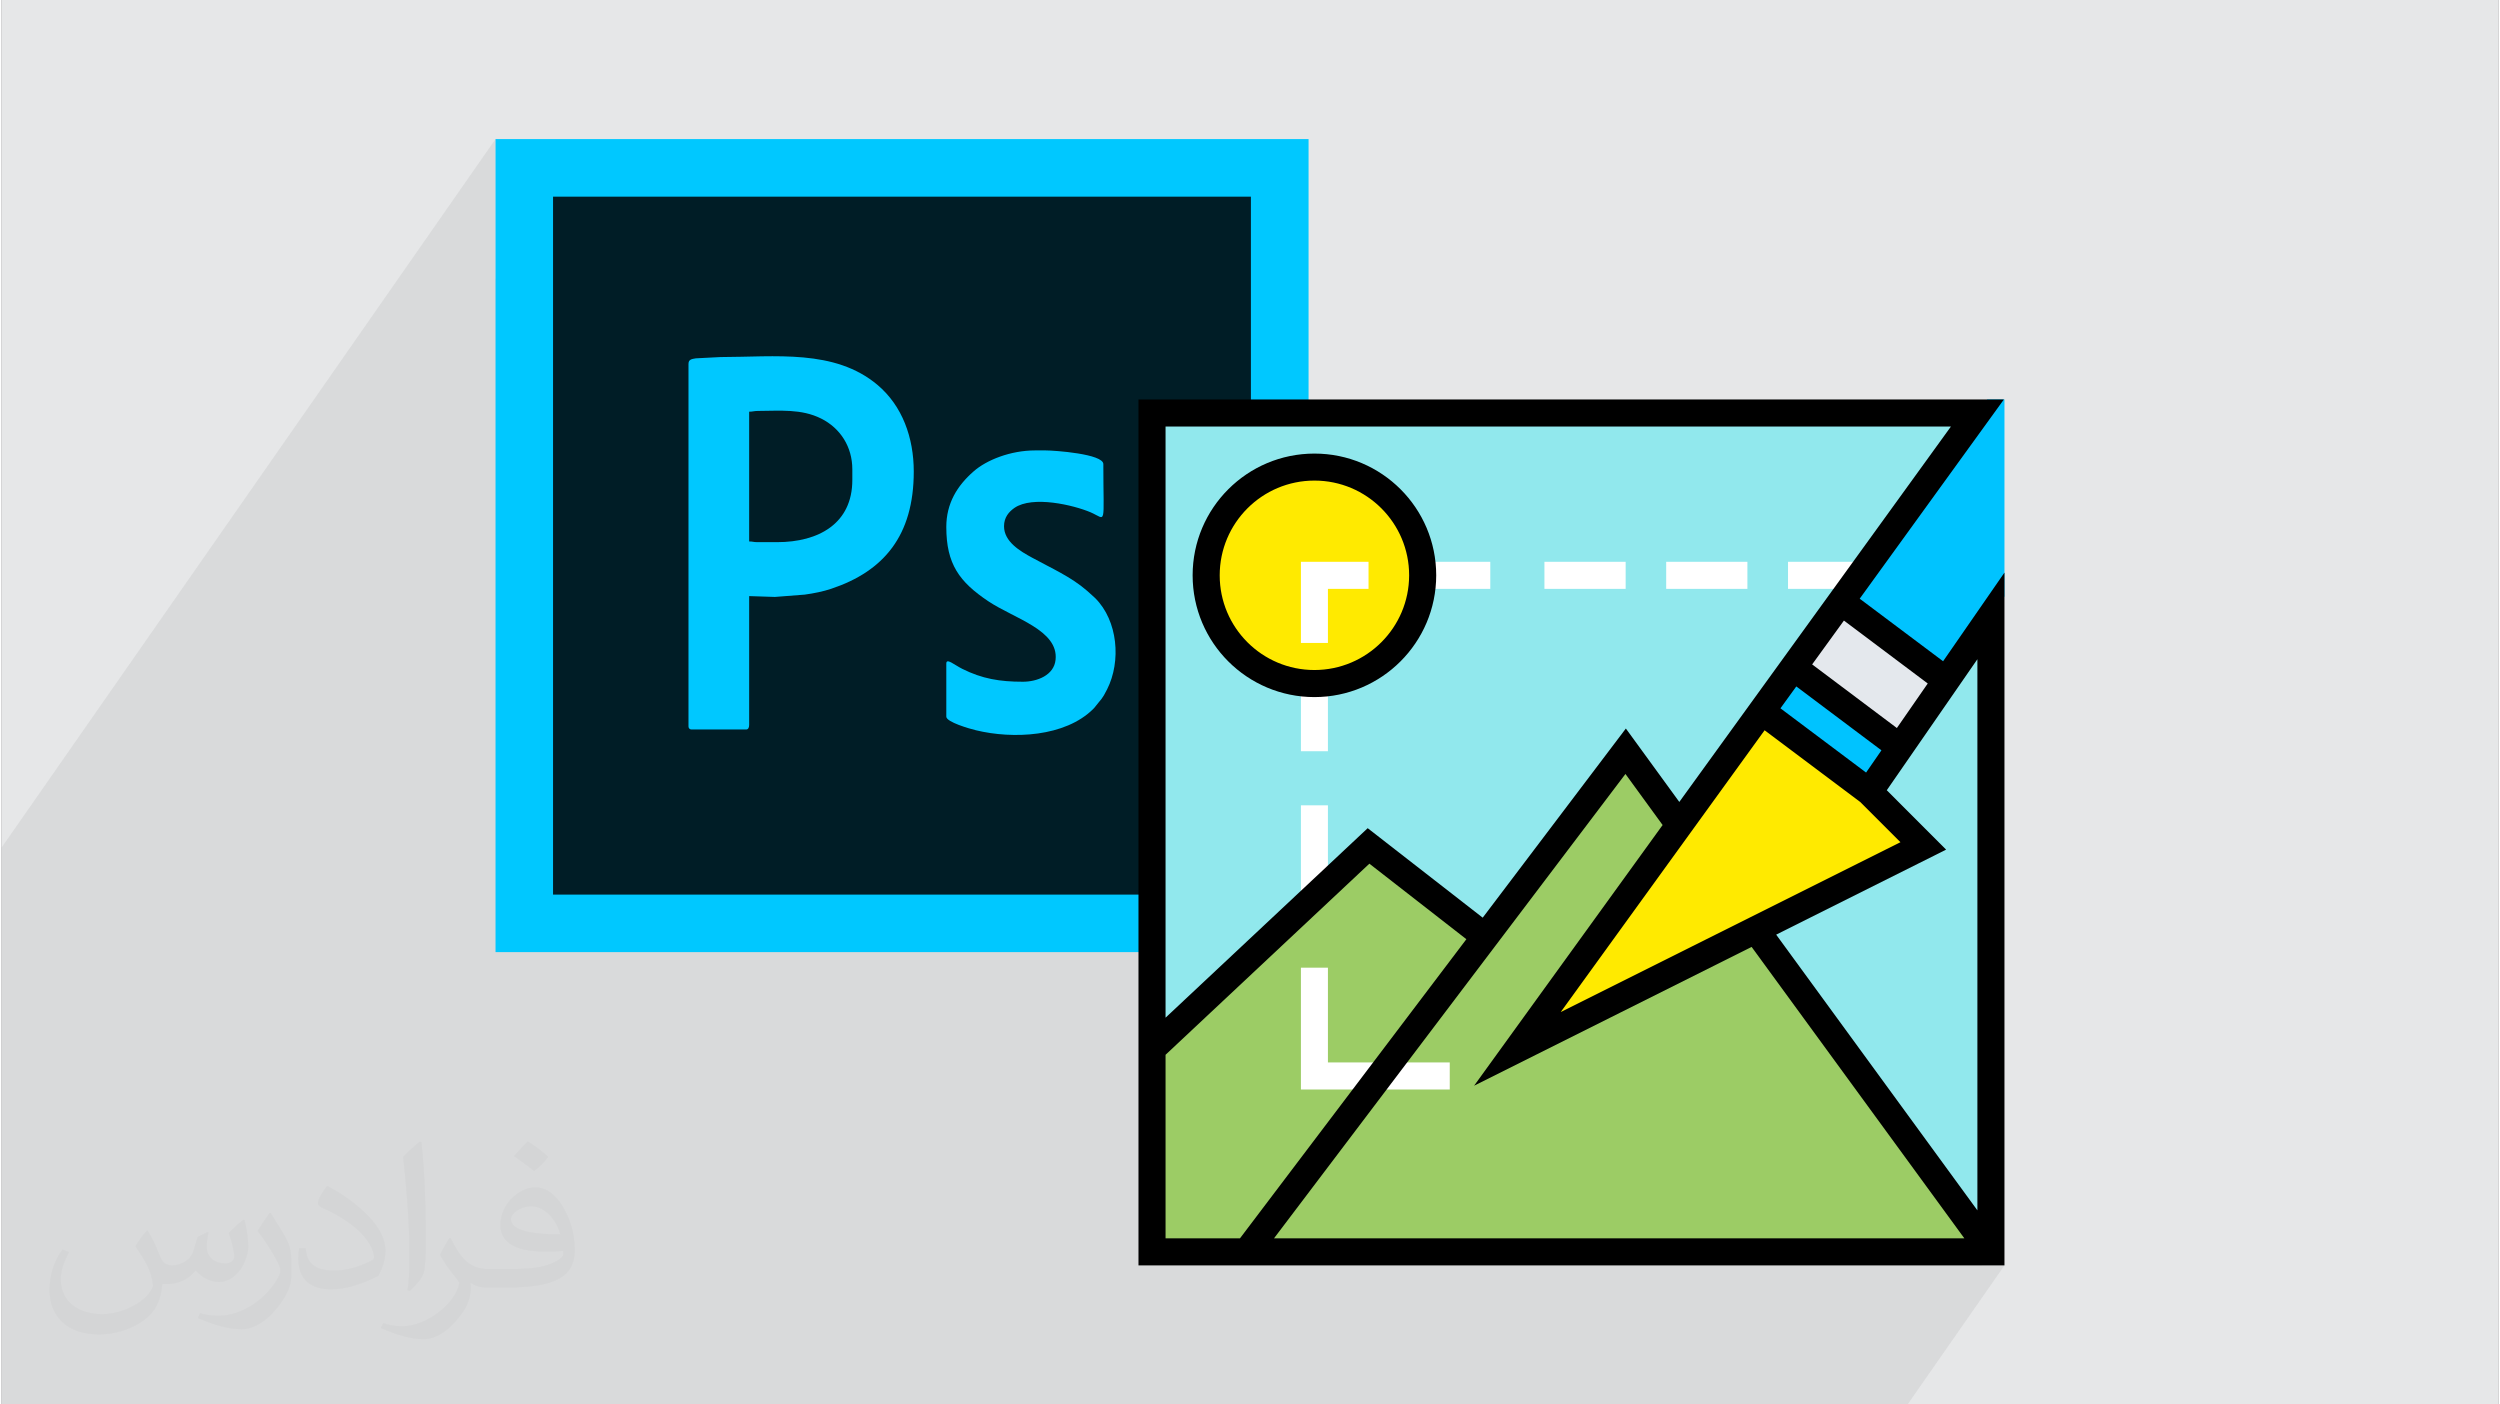
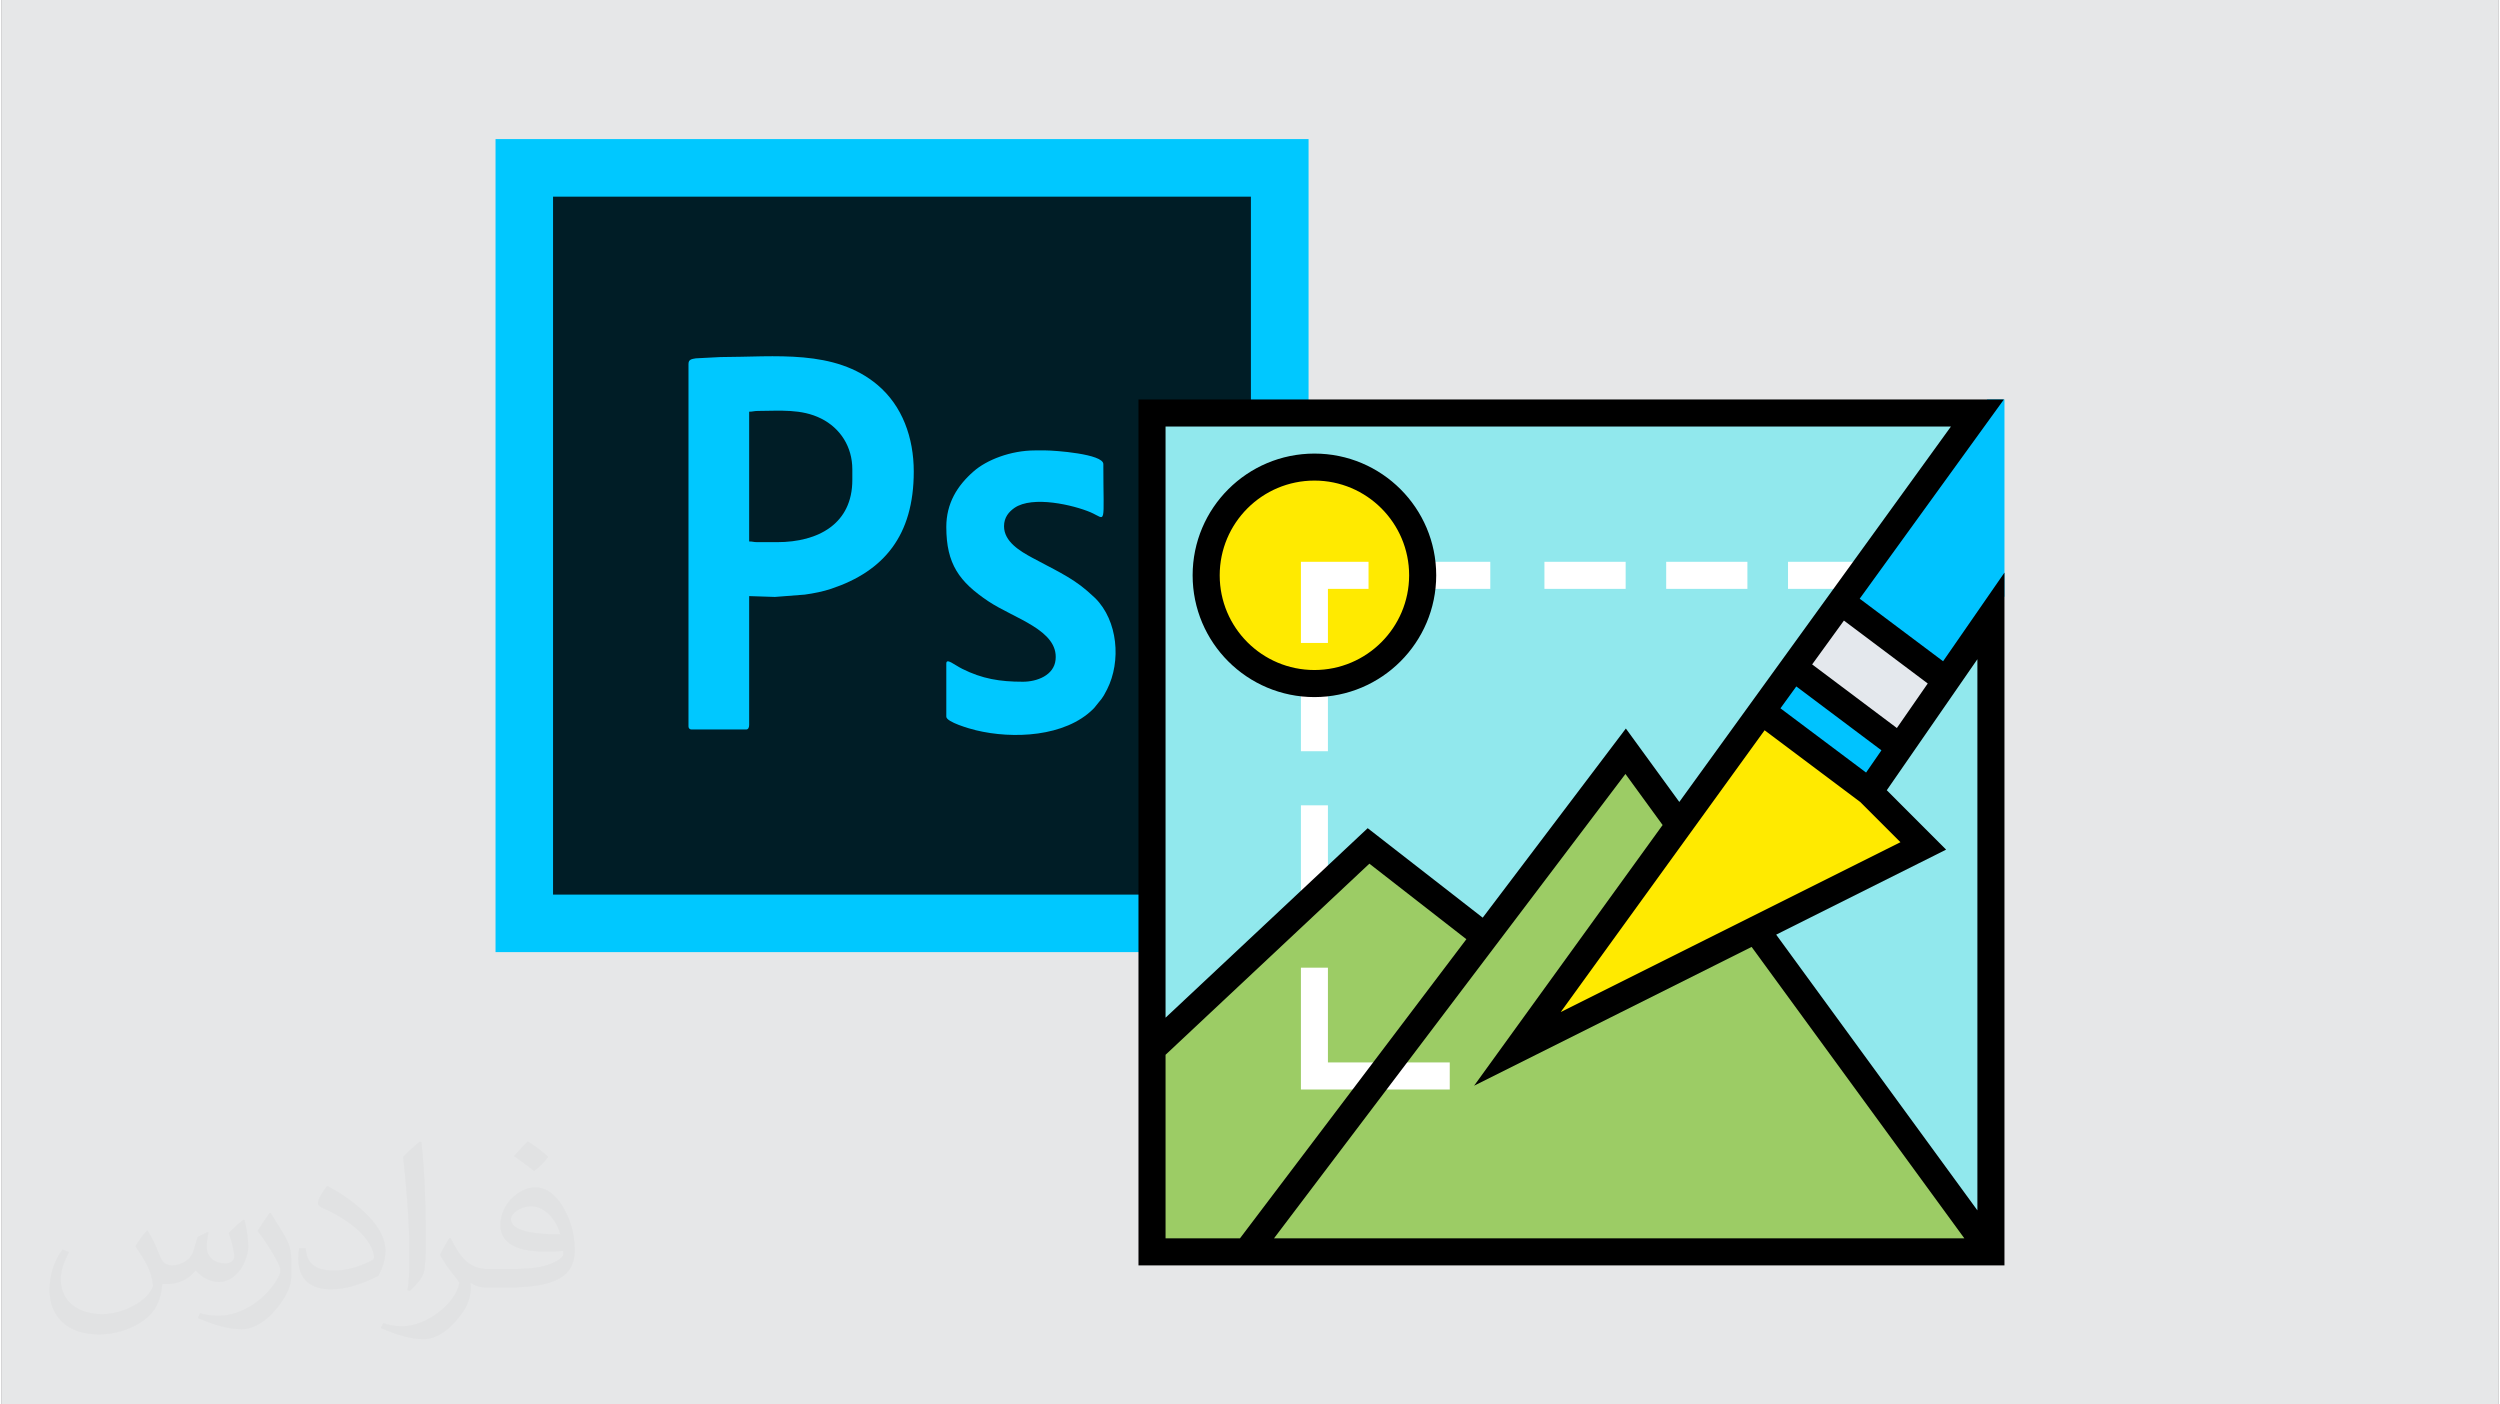
<svg xmlns="http://www.w3.org/2000/svg" xml:space="preserve" width="356px" height="200px" version="1.0" style="shape-rendering:geometricPrecision; text-rendering:geometricPrecision; image-rendering:optimizeQuality; fill-rule:evenodd; clip-rule:evenodd" viewBox="0 0 35600 20025">
  <rect x="0" y="0" width="35600" height="20025" fill="#808080" stroke="none" />
  <defs>
    <style type="text/css">
   
    .fil5 {fill:#00C8FF}
    .fil0 {fill:#E6E7E8}
    .fil4 {fill:#001D26;fill-rule:nonzero}
    .fil9 {fill:#00C3FF;fill-rule:nonzero}
    .fil3 {fill:#00C8FF;fill-rule:nonzero}
    .fil6 {fill:#91E8ED;fill-rule:nonzero}
    .fil8 {fill:#9CCC65;fill-rule:nonzero}
    .fil10 {fill:#E4E8ED;fill-rule:nonzero}
    .fil7 {fill:#FFEA00;fill-rule:nonzero}
    .fil12 {fill:black;fill-rule:nonzero}
    .fil11 {fill:white;fill-rule:nonzero}
    .fil1 {fill:#373435;fill-opacity:0.031}
    .fil2 {fill:#373435;fill-opacity:0.078}
   
  </style>
  </defs>
  <g id="Layer_x0020_1">
    <g id="_2102735964192">
      <path class="fil0" d="M0 0l35600 0 0 20025 -35600 0 0 -20025z" />
      <path class="fil1" d="M2082 17547c68,104 112,203 155,312 32,64 49,183 199,183 44,0 107,-14 163,-45 63,-33 111,-83 136,-159l60 -202 146 -72 10 10c-20,77 -25,149 -25,206 0,170 146,234 262,234 68,0 129,-34 129,-95 0,-81 -34,-217 -78,-339 68,-68 136,-136 214,-191l12 6c34,144 53,287 53,381 0,93 -41,196 -75,264 -70,132 -194,238 -344,238 -114,0 -241,-58 -328,-163l-5 0c-82,101 -209,193 -412,193l-63 0c-10,134 -39,229 -83,314 -121,237 -480,404 -818,404 -470,0 -706,-272 -706,-633 0,-223 73,-431 185,-578l92 38c-70,134 -117,262 -117,385 0,338 275,499 592,499 294,0 658,-187 724,-404 -25,-237 -114,-348 -250,-565 41,-72 94,-144 160,-221l12 0 0 0zm5421 -1274c99,62 196,136 291,221 -53,74 -119,142 -201,202 -95,-77 -190,-143 -287,-213 66,-74 131,-146 197,-210l0 0zm51 926c-160,0 -291,105 -291,183 0,168 320,219 703,217 -48,-196 -216,-400 -412,-400zm-359 895c208,0 390,-6 529,-41 155,-39 286,-118 286,-171 0,-15 0,-31 -5,-46 -87,8 -187,8 -274,8 -282,0 -498,-64 -583,-222 -21,-44 -36,-93 -36,-149 0,-152 66,-303 182,-406 97,-85 204,-138 313,-138 197,0 354,158 464,408 60,136 101,293 101,491 0,132 -36,243 -118,326 -153,148 -435,204 -867,204l-196 0 0 0 -51 0c-107,0 -184,-19 -245,-66l-10 0c3,25 5,50 5,72 0,97 -32,221 -97,320 -192,287 -400,410 -580,410 -182,0 -405,-70 -606,-161l36 -70c65,27 155,46 279,46 325,0 752,-314 805,-619 -12,-25 -34,-58 -65,-93 -95,-113 -155,-208 -211,-307 48,-95 92,-171 133,-239l17 -2c139,282 265,445 546,445l44 0 0 0 204 0 0 0zm-1408 299c24,-130 26,-276 26,-413l0 -202c0,-377 -48,-926 -87,-1282 68,-75 163,-161 238,-219l22 6c51,450 63,972 63,1452 0,126 -5,250 -17,340 -7,114 -73,201 -214,332l-31 -14 0 0zm-1449 -596c7,177 94,318 398,318 189,0 349,-50 526,-135 32,-14 49,-33 49,-49 0,-111 -85,-258 -228,-392 -139,-126 -323,-237 -495,-311 -59,-25 -78,-52 -78,-77 0,-51 68,-158 124,-235l19 -2c197,103 417,256 580,427 148,157 240,316 240,489 0,128 -39,250 -102,361 -216,109 -446,192 -674,192 -277,0 -466,-130 -466,-436 0,-33 0,-84 12,-150l95 0 0 0zm-501 -503l172 278c63,103 122,215 122,392l0 227c0,183 -117,379 -306,573 -148,132 -279,188 -400,188 -180,0 -386,-56 -624,-159l27 -70c75,21 162,37 269,37 342,-2 692,-252 852,-557 19,-35 26,-68 26,-90 0,-36 -19,-75 -34,-110 -87,-165 -184,-315 -291,-453 56,-89 112,-174 173,-258l14 2z" />
-       <path class="fil2" d="M12213 20025l-91 0 -102 0 -134 0 -59 0 -81 0 -363 0 -23 0 -18 0 -386 0 -152 0 -655 0 -614 0 -134 0 -135 0 -435 0 -160 0 -12 0 -7 0 -57 0 -235 0 -689 0 -46 0 -434 0 -316 0 -11 0 -203 0 -28 0 -85 0 -328 0 -114 0 -11 0 -12 0 -275 0 -278 0 -32 0 -750 0 -214 0 -353 0 -254 0 -20 0 -184 0 -322 0 -258 0 -15 0 -73 0 -55 0 -43 0 -16 0 -106 0 -211 0 -78 0 -286 0 -374 0 -973 0 -122 0 -791 0 0 -787 0 -27 0 -5128 0 -1587 0 -411 7043 -10102 0 411 0 1586 820 -1176 9950 0 0 3919 78 -47 152 -73 159 -58 167 -43 172 -26 178 -9 177 9 172 26 167 43 159 58 152 73 143 87 134 100 123 112 112 123 100 134 87 143 73 152 59 160 42 166 24 157 783 0 0 386 -2315 3320 0 624 197 -185 2890 -4145 1158 0 0 386 -2836 4067 201 156 3213 -4609 1158 0 0 386 -1557 2233 158 217 1978 -2836 927 0 1396 -1929 -1359 1949 0 366 -817 1171 87 65 110 -159 16 12 662 -949 2056 -2841 -2668 3828 1135 852 1541 -2211 -875 1264 -662 950 3 2 -110 158 155 117 -442 633 2 2 133 132 1410 -2023 -1292 1868 846 847 -1616 2318 2062 2825 -116 167 309 425 -134 193 327 0 -1382 1983 -328 0 -514 0 -91 0 -4032 0 -362 0 -363 0 -712 0 -9 0 -132 0 -94 0 -3 0 -131 0 -102 0 -1 0 -2 0 -4 0 -6 0 -580 0 -1150 0 -75 0 -25 0 -8 0 -8 0 -114 0 -1 0 -107 0 -17 0 -126 0 -5 0 -14 0 -127 0 -8 0 -98 0 -309 0 -269 0 -154 0 -209 0 -100 0 -123 0 -46 0 -100 0 -26 0 -50 0 -161 0 -18 0 -24 0 -726 0 -153 0 -310 0 -162 0 -58 0 -49 0 -209 0 -386 0 -46 0 -11 0 -189 0 -41 0 -147 0 -23 0 -105 0 -502 0 -1 0 -163 0 -87 0 -19 0 -99 0 -6 0 -153 0 -22 0 -152 0 -60 0 -145 0z" />
      <g>
        <g>
          <path class="fil3" d="M7453 1983l10771 0 411 0 0 411 0 10770 0 411 -411 0 -10771 0 -410 0 0 -411 0 -10770 0 -411 410 0z" />
          <path class="fil4" d="M17813 2804l-9950 0 0 9951 9950 0 0 -9951z" />
          <g>
            <path class="fil5" d="M11059 7730l-281 0c-60,0 -64,-10 -119,-10l0 -1850c54,0 67,-11 129,-11 307,-1 615,-33 898,109 275,138 444,404 444,724l0 152c0,622 -483,886 -1071,886zm-1265 -2541l0 5169c0,25 18,43 43,43l779 0c32,0 43,-32 43,-64l0 -1838 367 12 425 -33c131,-18 265,-45 380,-84 749,-250 1175,-759 1175,-1670 0,-483 -162,-937 -517,-1236 -611,-514 -1459,-398 -2242,-397l-348 18c-60,10 -105,15 -105,80l0 0z" />
            <path class="fil5" d="M13470 7514c0,528 186,782 598,1058 369,247 1004,412 960,834 -22,223 -265,314 -466,314 -330,0 -581,-42 -865,-184 -114,-57 -227,-159 -227,-75l0 757c0,77 334,173 423,194 525,128 1272,96 1673,-305 18,-18 22,-24 35,-41 77,-100 88,-90 162,-238 202,-401 154,-978 -171,-1301l-113 -102c-231,-202 -516,-326 -782,-472 -176,-95 -404,-230 -404,-450 0,-128 71,-207 148,-261 259,-179 841,-42 1088,63 229,100 180,218 180,-688 0,-146 -700,-195 -822,-195l-151 0c-349,0 -693,136 -878,300 -232,203 -388,454 -388,792l0 0z" />
          </g>
        </g>
        <g>
          <path class="fil6" d="M16403 17849l11961 0 0 -11961 -11961 0 0 11961z" />
          <path class="fil7" d="M20262 8203c0,852 -691,1543 -1543,1543 -853,0 -1544,-691 -1544,-1543 0,-853 691,-1544 1544,-1544 852,0 1543,691 1543,1544z" />
          <path class="fil8" d="M21226 13412l-1736 -1351 -3087 2894 0 2894 4823 0 0 -4437z" />
          <path class="fil8" d="M17754 17849l5402 -7138 5208 7138 -10610 0z" />
          <path class="fil9" d="M28557 5695l-246 0 -6699 9260 5788 -2894 -772 -771 1929 -2787 0 -2808z" />
          <path class="fil7" d="M21612 14955l5788 -2894 -772 -771 -1533 -1150 -3483 4815z" />
          <path class="fil10" d="M26226 8577l-678 938 1520 1140 659 -953 -1501 -1125z" />
          <path class="fil11" d="M20648 15534l-2122 0 0 -1737 385 0 0 1351 1737 0 0 386z" />
          <path class="fil11" d="M18526 12833l385 0 0 -1351 -385 0 0 1351z" />
          <path class="fil11" d="M18526 10711l385 0 0 -965 -385 0 0 965z" />
          <path class="fil11" d="M18911 9167l-385 0 0 -1157 964 0 0 386 -579 0 0 771z" />
          <path class="fil11" d="M20262 8396l964 0 0 -386 -964 0 0 386z" />
          <path class="fil11" d="M21998 8396l1158 0 0 -386 -1158 0 0 386z" />
          <path class="fil11" d="M23734 8396l1158 0 0 -386 -1158 0 0 386z" />
          <path class="fil11" d="M25471 8396l964 0 0 -386 -964 0 0 386z" />
          <path class="fil12" d="M27682 9428l-1189 -892 2056 -2841 -12339 0 0 12347 12347 0 0 -9878 -875 1264zm-219 317l-440 635 -1208 -907 453 -625 1195 897zm-879 1270l-1221 -916 226 -312 1214 911 -219 317zm490 993l-4844 2422 2907 -4018 1364 1023 573 573zm-10478 -5927l11198 0 -3873 5353 -762 -1047 -2041 2697 -1640 -1276 -2882 2702 0 -8429zm0 11575l0 -2617 2906 -2725 1383 1077 -3228 4265 -1061 0zm1546 0l5011 -6621 530 728 -2688 3717 3957 -1979 3033 4155 -9843 0zm10029 -399l-2869 -3931 2423 -1212 -846 -847 1292 -1868 0 7858z" />
          <path class="fil12" d="M20455 8203c0,-959 -778,-1736 -1736,-1736 -959,0 -1737,777 -1737,1736 0,959 778,1736 1737,1736 958,-1 1735,-778 1736,-1736zm-1736 1350c-746,0 -1351,-604 -1351,-1350 0,-746 605,-1351 1351,-1351 745,0 1350,605 1350,1351 -1,745 -605,1349 -1350,1350z" />
        </g>
      </g>
    </g>
  </g>
</svg>